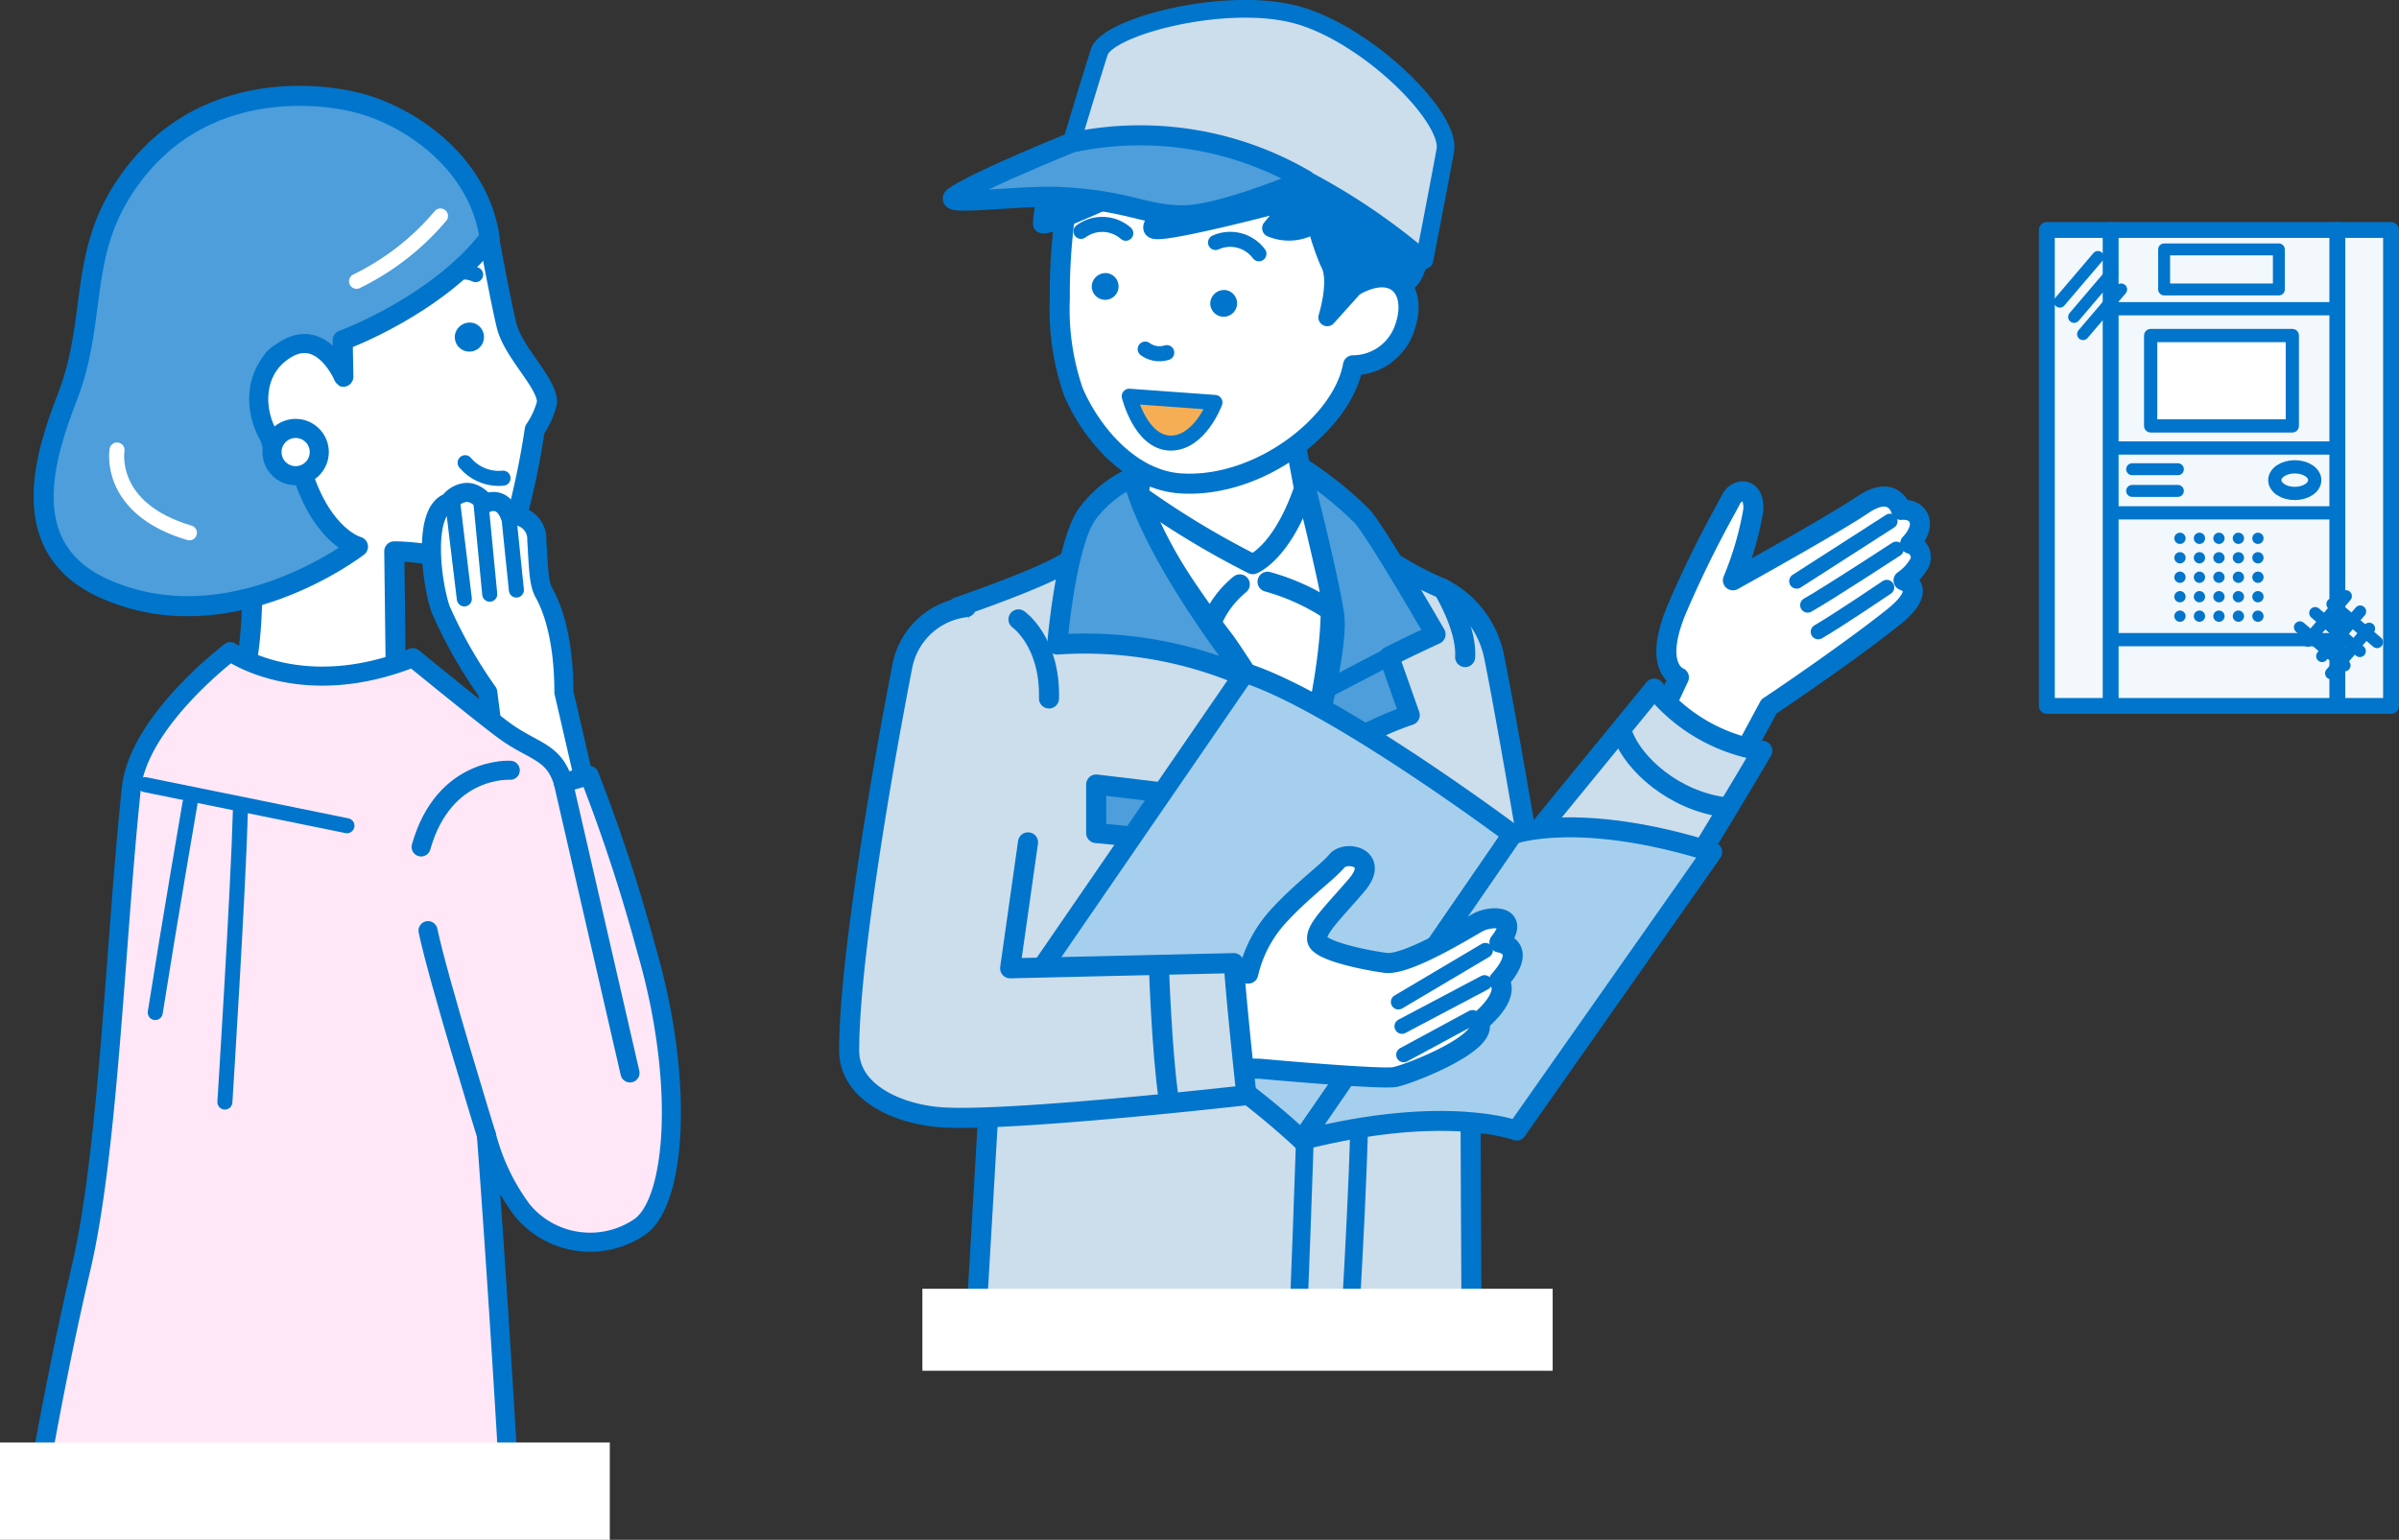
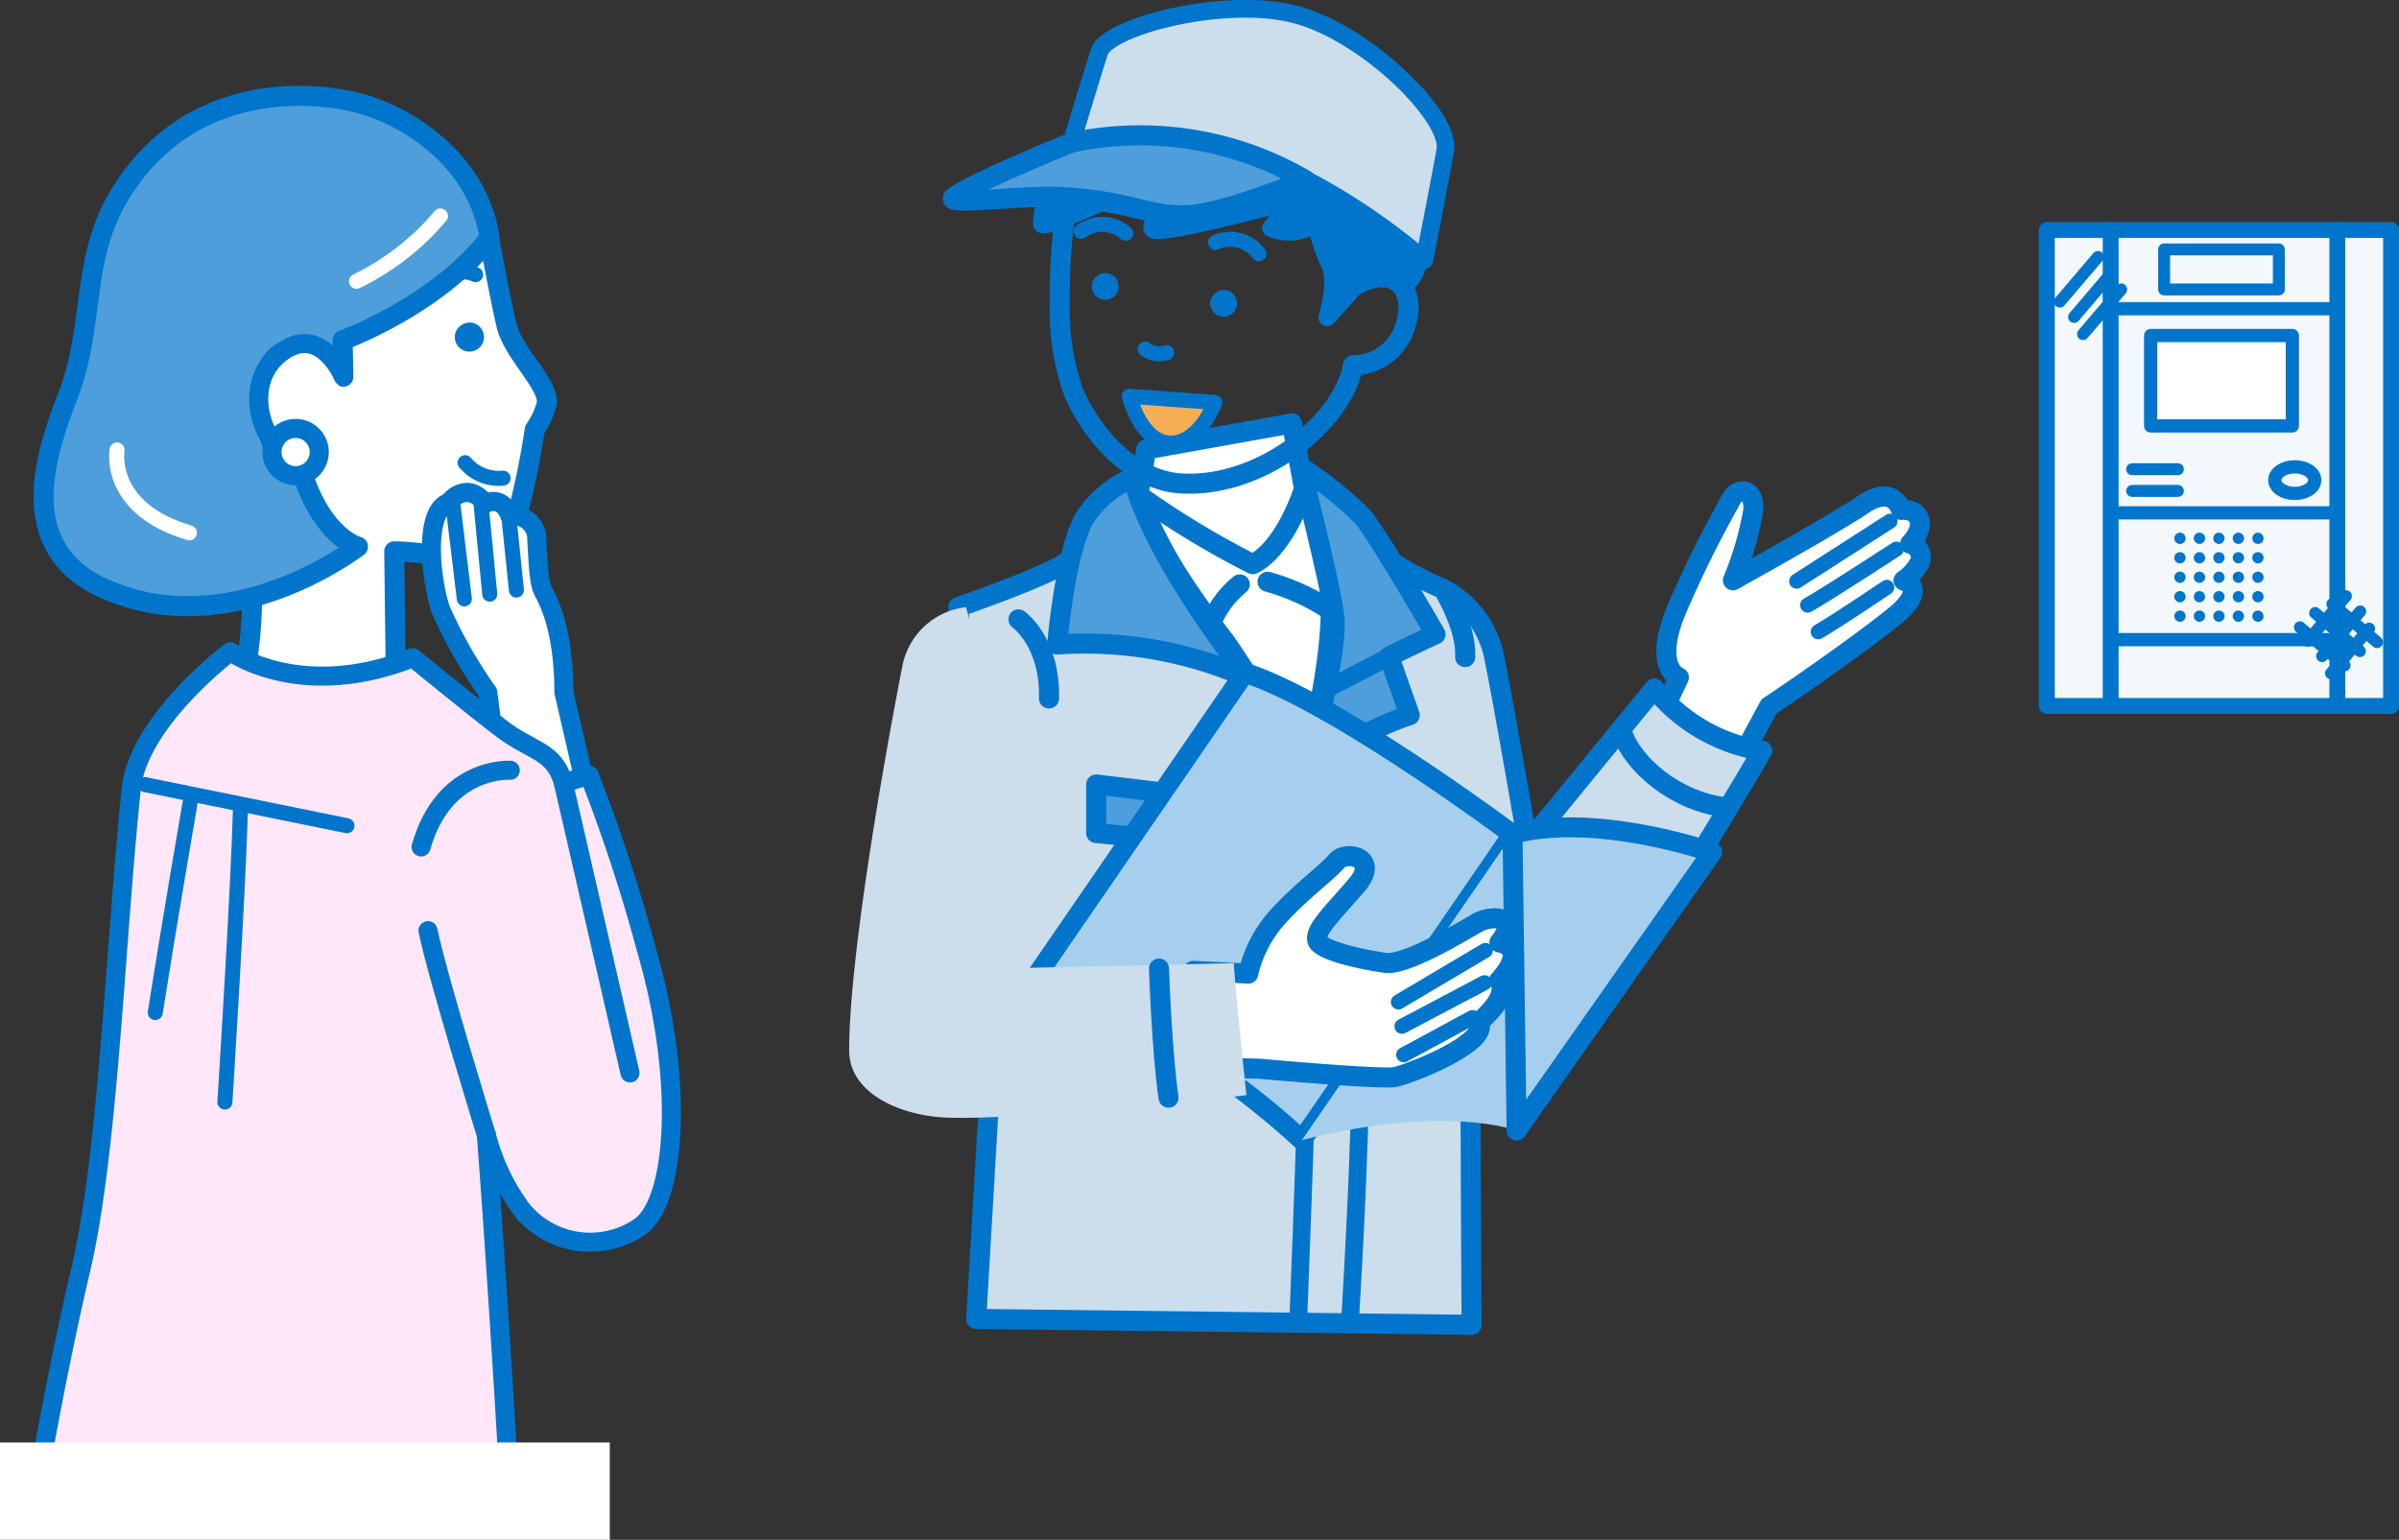
<svg xmlns="http://www.w3.org/2000/svg" width="174.363" height="111.929" viewBox="0 0 174.363 111.929">
  <rect x="0" y="0" width="174.363" height="111.929" fill="#333333" stroke="none" />
  <defs>
    <style>.a,.d,.f,.g,.l,.m,.n,.q,.r,.s{fill:none;}.b{clip-path:url(#a);}.c{fill:#fff;}.d,.f,.g,.l,.m,.q,.r,.s{stroke:#0075cb;}.d,.f,.g,.l,.m,.n,.q,.r,.s{stroke-linecap:round;stroke-linejoin:round;}.d{stroke-width:1.458px;}.e{fill:#ccddec;}.f{stroke-width:1.288px;}.g,.n{stroke-width:1.093px;}.h{fill:#0075cb;}.i{fill:#f6ae54;}.j{fill:#4d9edb;}.k{fill:#a6cfed;}.l{stroke-width:1.449px;}.m{stroke-width:1.386px;}.n{stroke:#fff;}.o{fill:#ffe7f8;}.p{fill:#f2f8fc;}.q{stroke-width:1.154px;}.r{stroke-width:0.962px;}.s{stroke-width:0.866px;}</style>
    <clipPath id="a">
      <rect class="a" width="174.363" height="111.929" />
    </clipPath>
  </defs>
  <g class="b">
    <path class="c" d="M93.9,30.776l1.895,10.232s-8.053,3.6-14.117.948l1.638-9.288Z" />
    <path class="d" d="M93.9,30.776l1.895,10.232s-8.053,3.6-14.117.948l1.638-9.288Z" />
    <path class="c" d="M120.953,51.526l1.069-2.285s-1.988-.714-.078-5.128,3.474-7.016,3.873-7.824,1.729-.94,1.615.8a23.57,23.57,0,0,1-1.48,5.092s7.2-3.985,9.452-5.5,2.77.383,2.77.383,1.044-.141,1.32.7-.661,1.755-.661,1.755a1.027,1.027,0,0,1,.715,1.339,3.722,3.722,0,0,1-1.194,1.336s1.923.529-.742,2.667-7.582,5.533-9.034,6.481l-1.659,3.078" />
    <path class="d" d="M120.953,51.526l1.069-2.285s-1.988-.714-.078-5.128,3.474-7.016,3.873-7.824,1.729-.94,1.615.8a23.57,23.57,0,0,1-1.48,5.092s7.2-3.985,9.452-5.5,2.77.383,2.77.383,1.044-.141,1.32.7-.661,1.755-.661,1.755a1.027,1.027,0,0,1,.715,1.339,3.722,3.722,0,0,1-1.194,1.336s1.923.529-.742,2.667-7.582,5.533-9.034,6.481l-1.659,3.078" />
    <path class="e" d="M104.888,42.808a7.147,7.147,0,0,1,3.707,4.92c.742,3.615,2.438,13.571,2.438,13.571l9.2-11.246a12.609,12.609,0,0,0,7.854,4.521S119.524,69.164,116.25,73.2s-8.541,3.619-10.29-.246c-.823-1.819-2.011-2.635-3.069-6.5-1.8-6.563-2.476-19.132,2-23.643" />
    <path class="d" d="M104.888,42.808a7.147,7.147,0,0,1,3.707,4.92c.742,3.615,2.438,13.571,2.438,13.571l9.2-11.246a12.609,12.609,0,0,0,7.854,4.521S119.524,69.164,116.25,73.2s-8.541,3.619-10.29-.246c-.823-1.819-2.011-2.635-3.069-6.5C101.094,59.888,100.415,47.319,104.888,42.808Z" />
    <path class="f" d="M70.427,44.416a14.273,14.273,0,0,0,.9,4.3" />
    <path class="g" d="M137.132,42.695s-3.483,2.361-4.98,3.231" />
    <path class="g" d="M137.822,39.916s-5.076,3.311-6.439,4.071" />
    <path class="g" d="M137.371,37.886s-4.847,3.107-6.786,4.357" />
-     <path class="c" d="M98.6,20.694c2.907-1.546,4.474.479,3.469,3.216a3.973,3.973,0,0,1-3.731,2.643c-.746,4.224-6.811,8.984-12.562,8.582-3.64-.254-6.5-3.694-7.77-6.676a18.354,18.354,0,0,1-.978-6.734,43.16,43.16,0,0,1,.477-6.752l.6-3.323s17.205-7.392,17.461-1.108A26.254,26.254,0,0,0,98.6,20.694" />
    <path class="d" d="M98.6,20.694c2.907-1.546,4.474.479,3.469,3.216a3.973,3.973,0,0,1-3.731,2.643c-.746,4.224-6.811,8.984-12.562,8.582-3.64-.254-6.5-3.694-7.77-6.676a18.354,18.354,0,0,1-.978-6.734,43.16,43.16,0,0,1,.477-6.752l.6-3.323s17.205-7.392,17.461-1.108A26.254,26.254,0,0,0,98.6,20.694Z" />
    <path class="h" d="M79.356,20.724a.974.974,0,1,0,1.127-.866,1.006,1.006,0,0,0-1.127.866" />
    <path class="h" d="M87.969,21.954a.974.974,0,1,0,1.127-.866,1.006,1.006,0,0,0-1.127.866" />
    <path class="g" d="M81.824,16.954a2.6,2.6,0,0,0-3.255-.135" />
    <path class="g" d="M91.5,18.446a2.6,2.6,0,0,0-3.153-.819" />
    <path class="g" d="M84.8,25.631a1.757,1.757,0,0,1-1.565-.256" />
    <path class="i" d="M82.075,28.8l6.229.453s-1.1,2.993-3.25,2.953S82.075,28.8,82.075,28.8" />
    <path class="g" d="M82.075,28.8l6.229.453s-1.1,2.993-3.25,2.953S82.075,28.8,82.075,28.8Z" />
    <path class="h" d="M94.063,14.551l-1.685,2.034a3.363,3.363,0,0,0,3.256-.363,18.4,18.4,0,0,0,.955,2.868c.737,1.24-.124,3.978-.124,3.978L98.6,20.693s.912-1.819,3.414-.1c0,0,1.638.142,1.278-5.982-.155-2.63-17.029-7.534-20.6-7.129-2.584.293-6.777,4.372-6.97,8.77-.033.756,10.249-4.516,10.647-3.964.817,1.136-3.638,4.235-2.421,4.441s10.116-2.177,10.116-2.177" />
    <path class="f" d="M94.063,14.551l-1.685,2.034a3.363,3.363,0,0,0,3.256-.363,18.4,18.4,0,0,0,.955,2.868c.737,1.24-.124,3.978-.124,3.978L98.6,20.693s.912-1.819,3.414-.1c0,0,1.638.142,1.278-5.982-.155-2.63-17.029-7.534-20.6-7.129-2.584.293-6.777,4.372-6.97,8.77-.033.756,10.249-4.516,10.647-3.964.817,1.136-3.638,4.235-2.421,4.441S94.063,14.551,94.063,14.551Z" />
    <path class="e" d="M77.877,10.365s1.634-5.422,2.027-6.6c.6-1.807,8.864-4,14.044-2.764s11.541,7.471,11.1,9.921-1.522,7.982-1.522,7.982A46.62,46.62,0,0,0,93.42,12.3c-5.737-2.669-15.543-1.936-15.543-1.936" />
    <path class="f" d="M77.877,10.365s1.634-5.422,2.027-6.6c.6-1.807,8.864-4,14.044-2.764s11.541,7.471,11.1,9.921-1.522,7.982-1.522,7.982A46.62,46.62,0,0,0,93.42,12.3C87.683,9.632,77.877,10.365,77.877,10.365Z" />
    <path class="j" d="M77.877,10.365s-6.929,2.8-8.515,3.936c-.963.691,4.84-.125,7.709.02,5.058.255,6.305,1.419,9.136,1.323s8.649-2.569,8.649-2.569a23.829,23.829,0,0,0-16.979-2.71" />
    <path class="d" d="M77.877,10.365s-6.929,2.8-8.515,3.936c-.963.691,4.84-.125,7.709.02,5.058.255,6.305,1.419,9.136,1.323s8.649-2.569,8.649-2.569A23.829,23.829,0,0,0,77.877,10.365Z" />
    <path class="c" d="M82.623,35.892a63.182,63.182,0,0,0,8.432,5.116s2.274-.853,3.885-5.969l3.221,4.548s2.179,9.38.853,14.5a104.971,104.971,0,0,1-4.643,12.6s-6.537-9.095-9.285-14.211-2.463-16.58-2.463-16.58" />
    <path class="d" d="M82.623,35.892a63.182,63.182,0,0,0,8.432,5.116s2.274-.853,3.885-5.969l3.221,4.548s2.179,9.38.853,14.5a104.971,104.971,0,0,1-4.643,12.6s-6.537-9.095-9.285-14.211S82.623,35.892,82.623,35.892Z" />
    <path class="e" d="M106.936,58.7c-.19,4.169.024,37.6.024,37.6l-36.006-.428,1.137-19.414L69.646,44.12s6.563-2.239,8.065-3.386a64.022,64.022,0,0,0,4.912-4.842s.678,3.283,6.426,10.745A64.162,64.162,0,0,1,94.7,56.52s2.112-7.584,2.018-12.6A25.758,25.758,0,0,0,94.94,35.04s2.775,4.695,9.948,7.769c0,0,1.73,2.789,1.6,4.952" />
    <path class="d" d="M106.936,58.7c-.19,4.169.024,37.6.024,37.6l-36.006-.428,1.137-19.414L69.646,44.12s6.563-2.239,8.065-3.386a64.022,64.022,0,0,0,4.912-4.842s.678,3.283,6.426,10.745A64.162,64.162,0,0,1,94.7,56.52s2.112-7.584,2.018-12.6A25.758,25.758,0,0,0,94.94,35.04s2.775,4.695,9.948,7.769c0,0,1.73,2.789,1.6,4.952" />
    <path class="j" d="M82.333,34.7a8.291,8.291,0,0,0-3.375,2.75c-1.52,2.261-2.119,9.4-2.119,9.4A29.349,29.349,0,0,1,90.75,49.3s-6.9-8.634-8.417-14.6" />
    <path class="d" d="M82.333,34.7a8.291,8.291,0,0,0-3.375,2.75c-1.52,2.261-2.119,9.4-2.119,9.4A29.349,29.349,0,0,1,90.75,49.3S83.854,40.667,82.333,34.7Z" />
    <path class="j" d="M94.835,56.357s2.517-8.935,2.134-11.656-2.442-10.749-2.442-10.749a26.708,26.708,0,0,1,4.437,3.537c.992,1.024,5.372,8.617,5.372,8.617s-2.254,1.037-3.375,1.625l1.5,4.251a22.862,22.862,0,0,0-7.626,4.375" />
    <path class="d" d="M94.835,56.357s2.517-8.935,2.134-11.656-2.442-10.749-2.442-10.749a26.708,26.708,0,0,1,4.437,3.537c.992,1.024,5.372,8.617,5.372,8.617s-2.254,1.037-3.375,1.625l1.5,4.251A22.862,22.862,0,0,0,94.835,56.357Z" />
    <path class="d" d="M117.963,53.446c.79,2.074,3.654,4.741,7.407,5.235" />
    <path class="d" d="M87.992,45.4a7.032,7.032,0,0,1,2.118-2.921" />
    <path class="d" d="M92.129,42.286a16.007,16.007,0,0,1,4.5,2.039" />
    <path class="j" d="M79.671,57.024l10.084,1.21.2,3.328L79.671,60.553Z" />
    <path class="d" d="M79.671,57.024l10.084,1.21.2,3.328L79.671,60.553Z" />
    <path class="d" d="M74.024,45.023s2.319,1.613,2.219,5.748" />
    <line class="f" x1="4.515" y2="2.35" transform="translate(96.446 47.731)" />
    <path class="f" d="M94.511,58.205s.578,15.617.434,21.112S94.366,95.8,94.366,95.8" />
    <path class="f" d="M98.415,56.181c0,.434.289,13.593.434,20.389.123,5.79-.723,19.377-.723,19.377" />
    <path class="k" d="M75.265,71.022A58.076,58.076,0,0,1,94.623,82.874c6.716-9.679,15.309-22.222,15.309-22.222S96.994,50.972,90.475,48.9Z" />
    <path class="l" d="M75.265,71.022A58.076,58.076,0,0,1,94.623,82.874c6.716-9.679,15.309-22.222,15.309-22.222S96.994,50.972,90.475,48.9Z" />
    <path class="k" d="M109.932,60.651s4.741-1.778,14.519,1.284L110.228,82.182s-5.136-1.975-15.6.691Z" />
-     <path class="l" d="M109.932,60.651s4.741-1.778,14.519,1.284L110.228,82.182s-5.136-1.975-15.6.691Z" />
+     <path class="l" d="M109.932,60.651s4.741-1.778,14.519,1.284L110.228,82.182Z" />
    <path class="c" d="M86.735,70.573l3.99.195a9.274,9.274,0,0,1,2.1-4.072c1.7-1.893,3.673-3.305,4.338-4.109s3.156-.251,1.44,1.753-2.986,3.173-2.869,3.969,3.436,1.476,4.97,1.68,5.72-2.38,6.685-2.922,3.2-.579,1.593,1.439c0,0,2.193.291-.034,2.784,0,0,.986.934-1.467,3.012.854,1.483-5.072,3.789-6.1,3.986s-9.79-.6-9.79-.6l-5.334-.15Z" />
    <path class="d" d="M86.735,70.573l3.99.195a9.274,9.274,0,0,1,2.1-4.072c1.7-1.893,3.673-3.305,4.338-4.109s3.156-.251,1.44,1.753-2.986,3.173-2.869,3.969,3.436,1.476,4.97,1.68,5.72-2.38,6.685-2.922,3.2-.579,1.593,1.439c0,0,2.193.291-.034,2.784,0,0,.986.934-1.467,3.012.854,1.483-5.072,3.789-6.1,3.986s-9.79-.6-9.79-.6l-5.334-.15Z" />
    <path class="e" d="M70.214,44.134a5.329,5.329,0,0,0-4.642,4.346c-1.482,7.6-3.854,21.378-3.854,27.879,0,3.125,3.716,4.722,7,4.875,5.375.25,21.877-1.625,21.877-1.625s-.675-6.1-.925-9.6l-16.252.375,1.3-9.154" />
-     <path class="d" d="M70.214,44.134a5.329,5.329,0,0,0-4.642,4.346c-1.482,7.6-3.854,21.378-3.854,27.879,0,3.125,3.716,4.722,7,4.875,5.375.25,21.877-1.625,21.877-1.625s-.675-6.1-.925-9.6l-16.252.375,1.3-9.154" />
    <line class="g" x1="6.323" y2="3.747" transform="translate(101.637 69.085)" />
    <line class="g" x1="5.998" y2="3.17" transform="translate(101.898 71.431)" />
    <line class="g" x1="5.001" y2="2.704" transform="translate(102.023 73.966)" />
    <path class="d" d="M84.239,70.406s.2,6.025.691,9.383" />
-     <rect class="c" width="45.81" height="5.959" transform="translate(67.04 93.679)" />
    <path class="c" d="M35.416,16.587s.918,5.071,1.4,7.063,3.011,4.219,2.94,5.631a6.139,6.139,0,0,1-.888,1.948,59.5,59.5,0,0,1-1.72,7.839c-1.119,2.686-4.872,1.044-8.492,1.009l.128,10.45-14.27,4.712c4.807-4.891,3.6-11.9,3.919-19.678.305-7.57-5.1-14.658-3.073-18.426,3.805-7.065,20.052-.548,20.052-.548" />
    <path class="d" d="M35.416,16.587s.918,5.071,1.4,7.063,3.011,4.219,2.94,5.631a6.139,6.139,0,0,1-.888,1.948,59.5,59.5,0,0,1-1.72,7.839c-1.119,2.686-4.872,1.044-8.492,1.009l.128,10.45-14.27,4.712c4.807-4.891,3.6-11.9,3.919-19.678.305-7.57-5.1-14.658-3.073-18.426C19.169,10.07,35.416,16.587,35.416,16.587Z" />
    <path class="j" d="M24.956,27.383s-2.622-3.151-4.733-1.592-.4,6.648-.4,6.648,1.283-.765,2.138,1.918c1.508,4.734,4.057,5.378,4.057,5.378s-9.271,7.2-18.485,3.03C1.063,39.838,3.252,33.126,4.9,28.853c2.169-5.614.773-10.209,4.2-15.328,6.065-9.062,16.732-6.094,16.732-6.094,3.671.863,8.922,4.21,9.758,9.856-3.8,4.937-10.684,7.449-10.684,7.449Z" />
    <path class="d" d="M24.956,27.383s-2.622-3.151-4.733-1.592-.4,6.648-.4,6.648,1.283-.765,2.138,1.918c1.508,4.734,4.057,5.378,4.057,5.378s-9.271,7.2-18.485,3.03C1.063,39.838,3.252,33.126,4.9,28.853c2.169-5.614.773-10.209,4.2-15.328,6.065-9.062,16.732-6.094,16.732-6.094,3.671.863,8.922,4.21,9.758,9.856-3.8,4.937-10.684,7.449-10.684,7.449Z" />
    <path class="c" d="M24.956,27.383s-1.723-4.123-4.733-1.592c-2.6,2.189-1.319,6.778,1.357,7.652" />
    <path class="m" d="M24.956,27.383s-1.723-4.123-4.733-1.592c-2.6,2.189-1.319,6.778,1.357,7.652" />
    <path class="h" d="M33.093,24.225a1.06,1.06,0,1,0,1.364-.73,1.095,1.095,0,0,0-1.364.73" />
    <path class="c" d="M19.823,32.439a1.717,1.717,0,1,0,2.085-1.244,1.716,1.716,0,0,0-2.085,1.244" />
    <path class="m" d="M19.823,32.439a1.717,1.717,0,1,0,2.085-1.244A1.716,1.716,0,0,0,19.823,32.439Z" />
    <path class="n" d="M32.014,15.7a18.662,18.662,0,0,1-6.1,4.746" />
    <path class="n" d="M8.507,32.71s-.756,4.245,5.26,6.02" />
    <path class="g" d="M33.807,33.634a3.194,3.194,0,0,0,2.755,1.124" />
    <path class="g" d="M34.569,19.963a2.131,2.131,0,0,0-1.454-.119" />
    <path class="c" d="M35.45,50.318a34.2,34.2,0,0,1-3.426-6.029c-.722-2.166-1.264-7.171.617-7.769a1.7,1.7,0,0,1,1.205-.722c.8-.08,1.443.8,1.443.8s1.172-.681,1.777.9a1.7,1.7,0,0,1,1.949,1.782c.131,1.977.124,3.1.526,3.817s1.444,2.888,1.444,7.22l1.792,7.768-6.018,2.407Z" />
    <path class="m" d="M35.45,50.318a34.2,34.2,0,0,1-3.426-6.029c-.722-2.166-1.264-7.171.617-7.769a1.7,1.7,0,0,1,1.205-.722c.8-.08,1.443.8,1.443.8s1.172-.681,1.777.9a1.7,1.7,0,0,1,1.949,1.782c.131,1.977.124,3.1.526,3.817s1.444,2.888,1.444,7.22l1.792,7.768-6.018,2.407Z" />
    <line class="g" x2="0.533" y2="5.188" transform="translate(36.999 37.701)" />
    <line class="g" x2="0.642" y2="6.658" transform="translate(34.953 36.533)" />
    <line class="g" x2="0.882" y2="7.3" transform="translate(32.867 36.233)" />
    <path class="o" d="M46.377,89.264A6.4,6.4,0,0,1,37.98,88a15.621,15.621,0,0,1-2.629-5.495s.766,9.936,1.632,24.868l-34.232.416s1.338-7.94,3.122-15.522c2.027-8.613,2.5-23.8,3.671-34.947.518-4.927,7.2-9.951,7.2-9.951s5.1,3.692,13.264.434c0,0,5.711,4.676,6.876,5.469,1.974,1.375,3.426,1.406,4.061,3.636l1.885-.541A121.677,121.677,0,0,1,46.98,69.011c2.813,9.629,2.164,18.575-.6,20.253" />
    <path class="m" d="M46.377,89.264A6.4,6.4,0,0,1,37.98,88a15.621,15.621,0,0,1-2.629-5.495s.766,9.936,1.632,24.868l-34.232.416s1.338-7.94,3.122-15.522c2.027-8.613,2.5-23.8,3.671-34.947.518-4.927,7.2-9.951,7.2-9.951s5.1,3.692,13.264.434c0,0,5.711,4.676,6.876,5.469,1.974,1.375,3.426,1.406,4.061,3.636l1.885-.541A121.677,121.677,0,0,1,46.98,69.011C49.793,78.64,49.144,87.586,46.377,89.264Z" />
    <path class="m" d="M37.087,55.99s-4.811-.323-6.48,5.574" />
    <line class="g" x1="14.668" y1="2.985" transform="translate(10.548 57.035)" />
    <path class="g" d="M16.345,80.108S17.313,64.9,17.48,58.726" />
    <path class="g" d="M13.808,58.392S12.29,67.207,11.284,73.6" />
    <line class="m" x2="4.843" y2="21.078" transform="translate(40.947 56.913)" />
    <path class="o" d="M35.351,82.509s-3.516-11.37-4.242-14.861" />
    <path class="m" d="M35.351,82.509s-3.516-11.37-4.242-14.861" />
    <rect class="c" width="44.321" height="7.076" transform="translate(0 104.853)" />
    <rect class="p" width="25.018" height="34.6" transform="translate(148.547 16.589)" />
    <rect class="q" width="25.018" height="34.6" transform="translate(148.768 16.715)" />
    <line class="r" x2="16.559" transform="translate(153.406 22.442)" />
-     <line class="r" x2="16.559" transform="translate(153.406 32.566)" />
    <line class="q" y1="34.6" transform="translate(153.406 16.715)" />
    <line class="q" y1="34.6" transform="translate(169.881 16.715)" />
    <rect class="c" width="10.296" height="6.568" transform="translate(156.314 24.39)" />
    <rect class="r" width="10.296" height="6.568" transform="translate(156.314 24.39)" />
    <rect class="s" width="8.339" height="2.908" transform="translate(157.292 18.13)" />
-     <line class="c" x1="2.771" y2="3.25" transform="translate(149.711 18.678)" />
    <line class="s" x1="2.771" y2="3.25" transform="translate(149.711 18.678)" />
    <line class="c" x1="2.771" y2="3.25" transform="translate(150.749 19.788)" />
    <line class="s" x1="2.771" y2="3.25" transform="translate(150.749 19.788)" />
    <line class="c" x1="2.771" y2="3.25" transform="translate(151.399 21.038)" />
    <line class="s" x1="2.771" y2="3.25" transform="translate(151.399 21.038)" />
    <line class="c" x1="2.771" y2="3.25" transform="translate(167.735 43.333)" />
    <line class="s" x1="2.771" y2="3.25" transform="translate(167.735 43.333)" />
    <line class="c" x1="2.771" y2="3.25" transform="translate(168.773 44.443)" />
    <line class="s" x1="2.771" y2="3.25" transform="translate(168.773 44.443)" />
    <line class="c" x1="2.771" y2="3.25" transform="translate(169.423 45.693)" />
    <line class="s" x1="2.771" y2="3.25" transform="translate(169.423 45.693)" />
    <line class="c" x2="3.25" y2="2.771" transform="translate(167.16 45.597)" />
    <line class="s" x2="3.25" y2="2.771" transform="translate(167.16 45.597)" />
    <line class="c" x2="3.25" y2="2.771" transform="translate(168.269 44.559)" />
    <line class="s" x2="3.25" y2="2.771" transform="translate(168.269 44.559)" />
    <line class="c" x2="3.25" y2="2.771" transform="translate(169.52 43.909)" />
    <line class="s" x2="3.25" y2="2.771" transform="translate(169.52 43.909)" />
    <line class="c" x2="3.327" transform="translate(154.966 34.107)" />
    <line class="s" x2="3.327" transform="translate(154.966 34.107)" />
    <line class="c" x2="3.327" transform="translate(154.966 35.684)" />
    <line class="s" x2="3.327" transform="translate(154.966 35.684)" />
    <path class="h" d="M158.852,39.129a.409.409,0,1,1-.409-.409.409.409,0,0,1,.409.409" />
    <path class="h" d="M158.852,40.544a.409.409,0,1,1-.409-.409.409.409,0,0,1,.409.409" />
    <path class="h" d="M158.852,41.959a.409.409,0,1,1-.409-.409.409.409,0,0,1,.409.409" />
    <path class="h" d="M158.852,43.374a.409.409,0,1,1-.409-.409.409.409,0,0,1,.409.409" />
    <path class="h" d="M158.852,44.789a.409.409,0,1,1-.409-.409.409.409,0,0,1,.409.409" />
    <path class="h" d="M160.269,39.129a.409.409,0,1,1-.409-.409.409.409,0,0,1,.409.409" />
    <path class="h" d="M160.269,40.544a.409.409,0,1,1-.409-.409.409.409,0,0,1,.409.409" />
    <path class="h" d="M160.269,41.959a.409.409,0,1,1-.409-.409.409.409,0,0,1,.409.409" />
    <path class="h" d="M160.269,43.374a.409.409,0,1,1-.409-.409.409.409,0,0,1,.409.409" />
    <path class="h" d="M160.269,44.789a.409.409,0,1,1-.409-.409.409.409,0,0,1,.409.409" />
    <path class="h" d="M161.686,39.129a.409.409,0,1,1-.409-.409.409.409,0,0,1,.409.409" />
    <path class="h" d="M161.686,40.544a.409.409,0,1,1-.409-.409.409.409,0,0,1,.409.409" />
    <path class="h" d="M161.686,41.959a.409.409,0,1,1-.409-.409.409.409,0,0,1,.409.409" />
    <path class="h" d="M161.686,43.374a.409.409,0,1,1-.409-.409.409.409,0,0,1,.409.409" />
    <path class="h" d="M161.686,44.789a.409.409,0,1,1-.409-.409.409.409,0,0,1,.409.409" />
    <path class="h" d="M163.1,39.129a.409.409,0,1,1-.409-.409.409.409,0,0,1,.409.409" />
    <path class="h" d="M163.1,40.544a.409.409,0,1,1-.409-.409.409.409,0,0,1,.409.409" />
    <path class="h" d="M163.1,41.959a.409.409,0,1,1-.409-.409.409.409,0,0,1,.409.409" />
    <path class="h" d="M163.1,43.374a.409.409,0,1,1-.409-.409.409.409,0,0,1,.409.409" />
    <path class="h" d="M163.1,44.789a.409.409,0,1,1-.409-.409.409.409,0,0,1,.409.409" />
    <path class="h" d="M164.52,39.129a.409.409,0,1,1-.409-.409.409.409,0,0,1,.409.409" />
    <path class="h" d="M164.52,40.544a.409.409,0,1,1-.409-.409.409.409,0,0,1,.409.409" />
    <path class="h" d="M164.52,41.959a.409.409,0,1,1-.409-.409.409.409,0,0,1,.409.409" />
    <path class="h" d="M164.52,43.374a.409.409,0,1,1-.409-.409.409.409,0,0,1,.409.409" />
    <path class="h" d="M164.52,44.789a.409.409,0,1,1-.409-.409.409.409,0,0,1,.409.409" />
    <line class="r" x2="16.559" transform="translate(153.406 37.281)" />
    <path class="r" d="M168.239,34.9c0,.534-.65.968-1.452.968s-1.451-.434-1.451-.968.65-.968,1.451-.968S168.239,34.362,168.239,34.9Z" />
    <line class="r" x2="16.559" transform="translate(153.406 46.495)" />
  </g>
</svg>